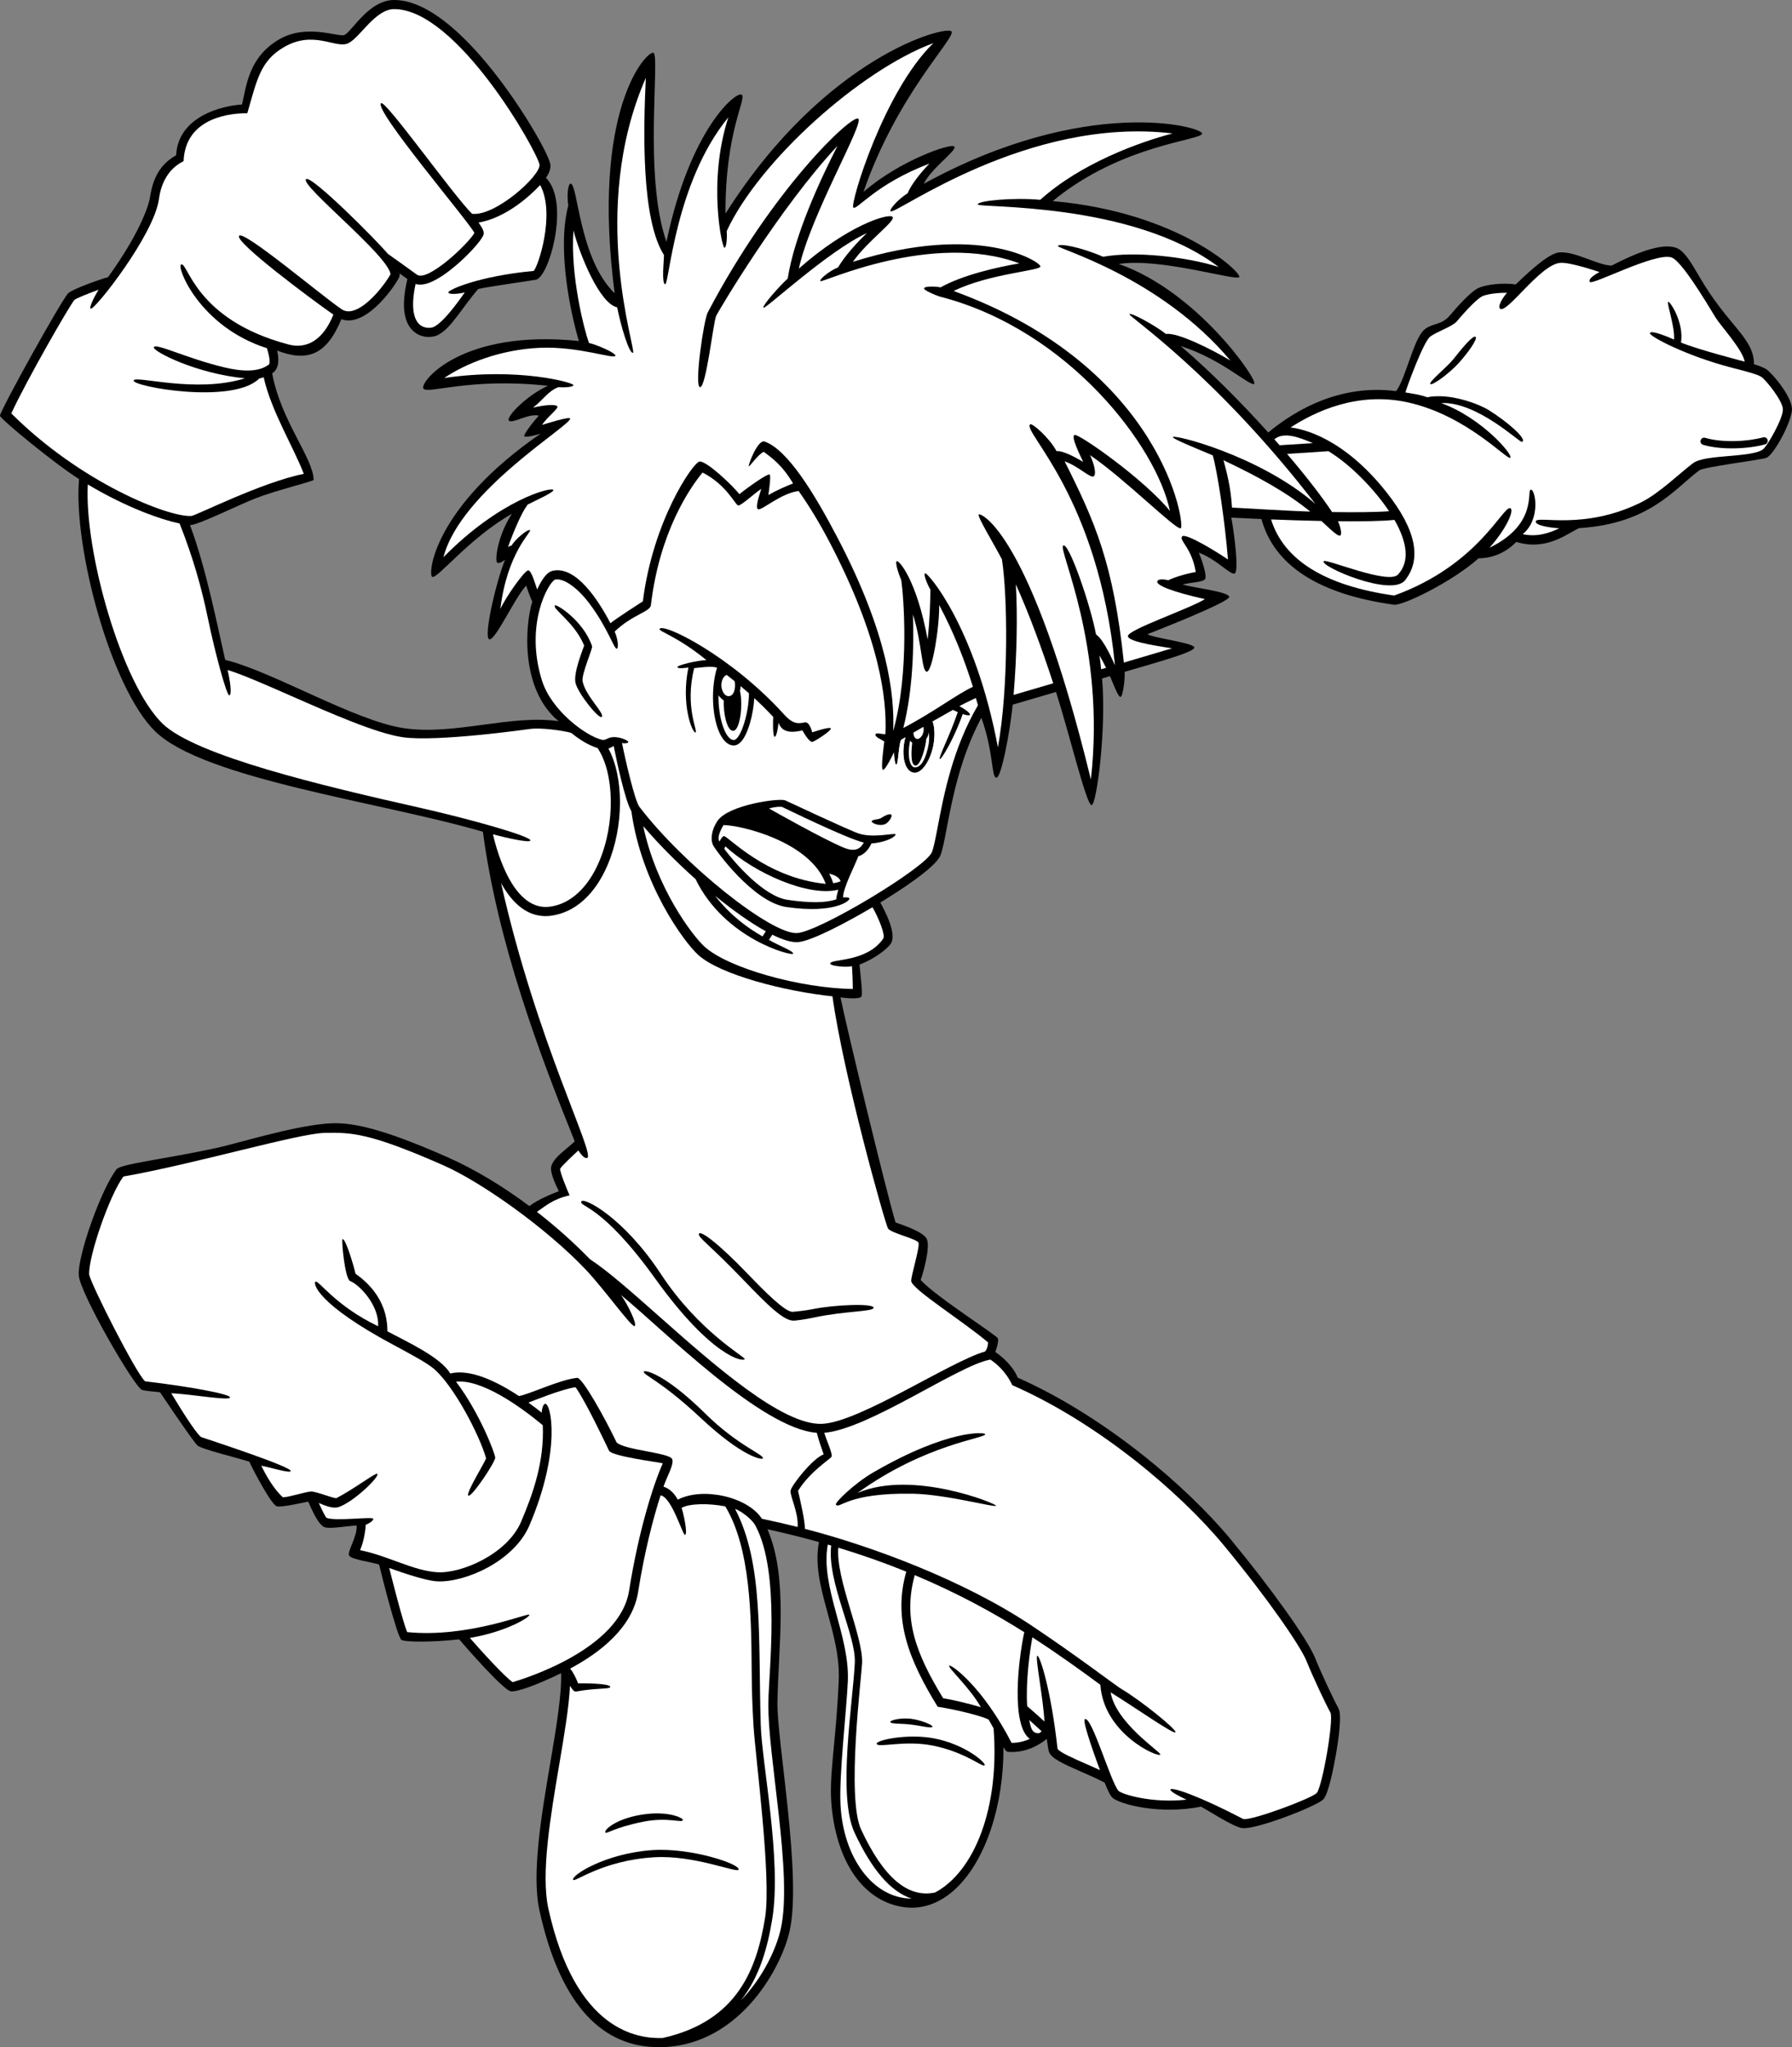
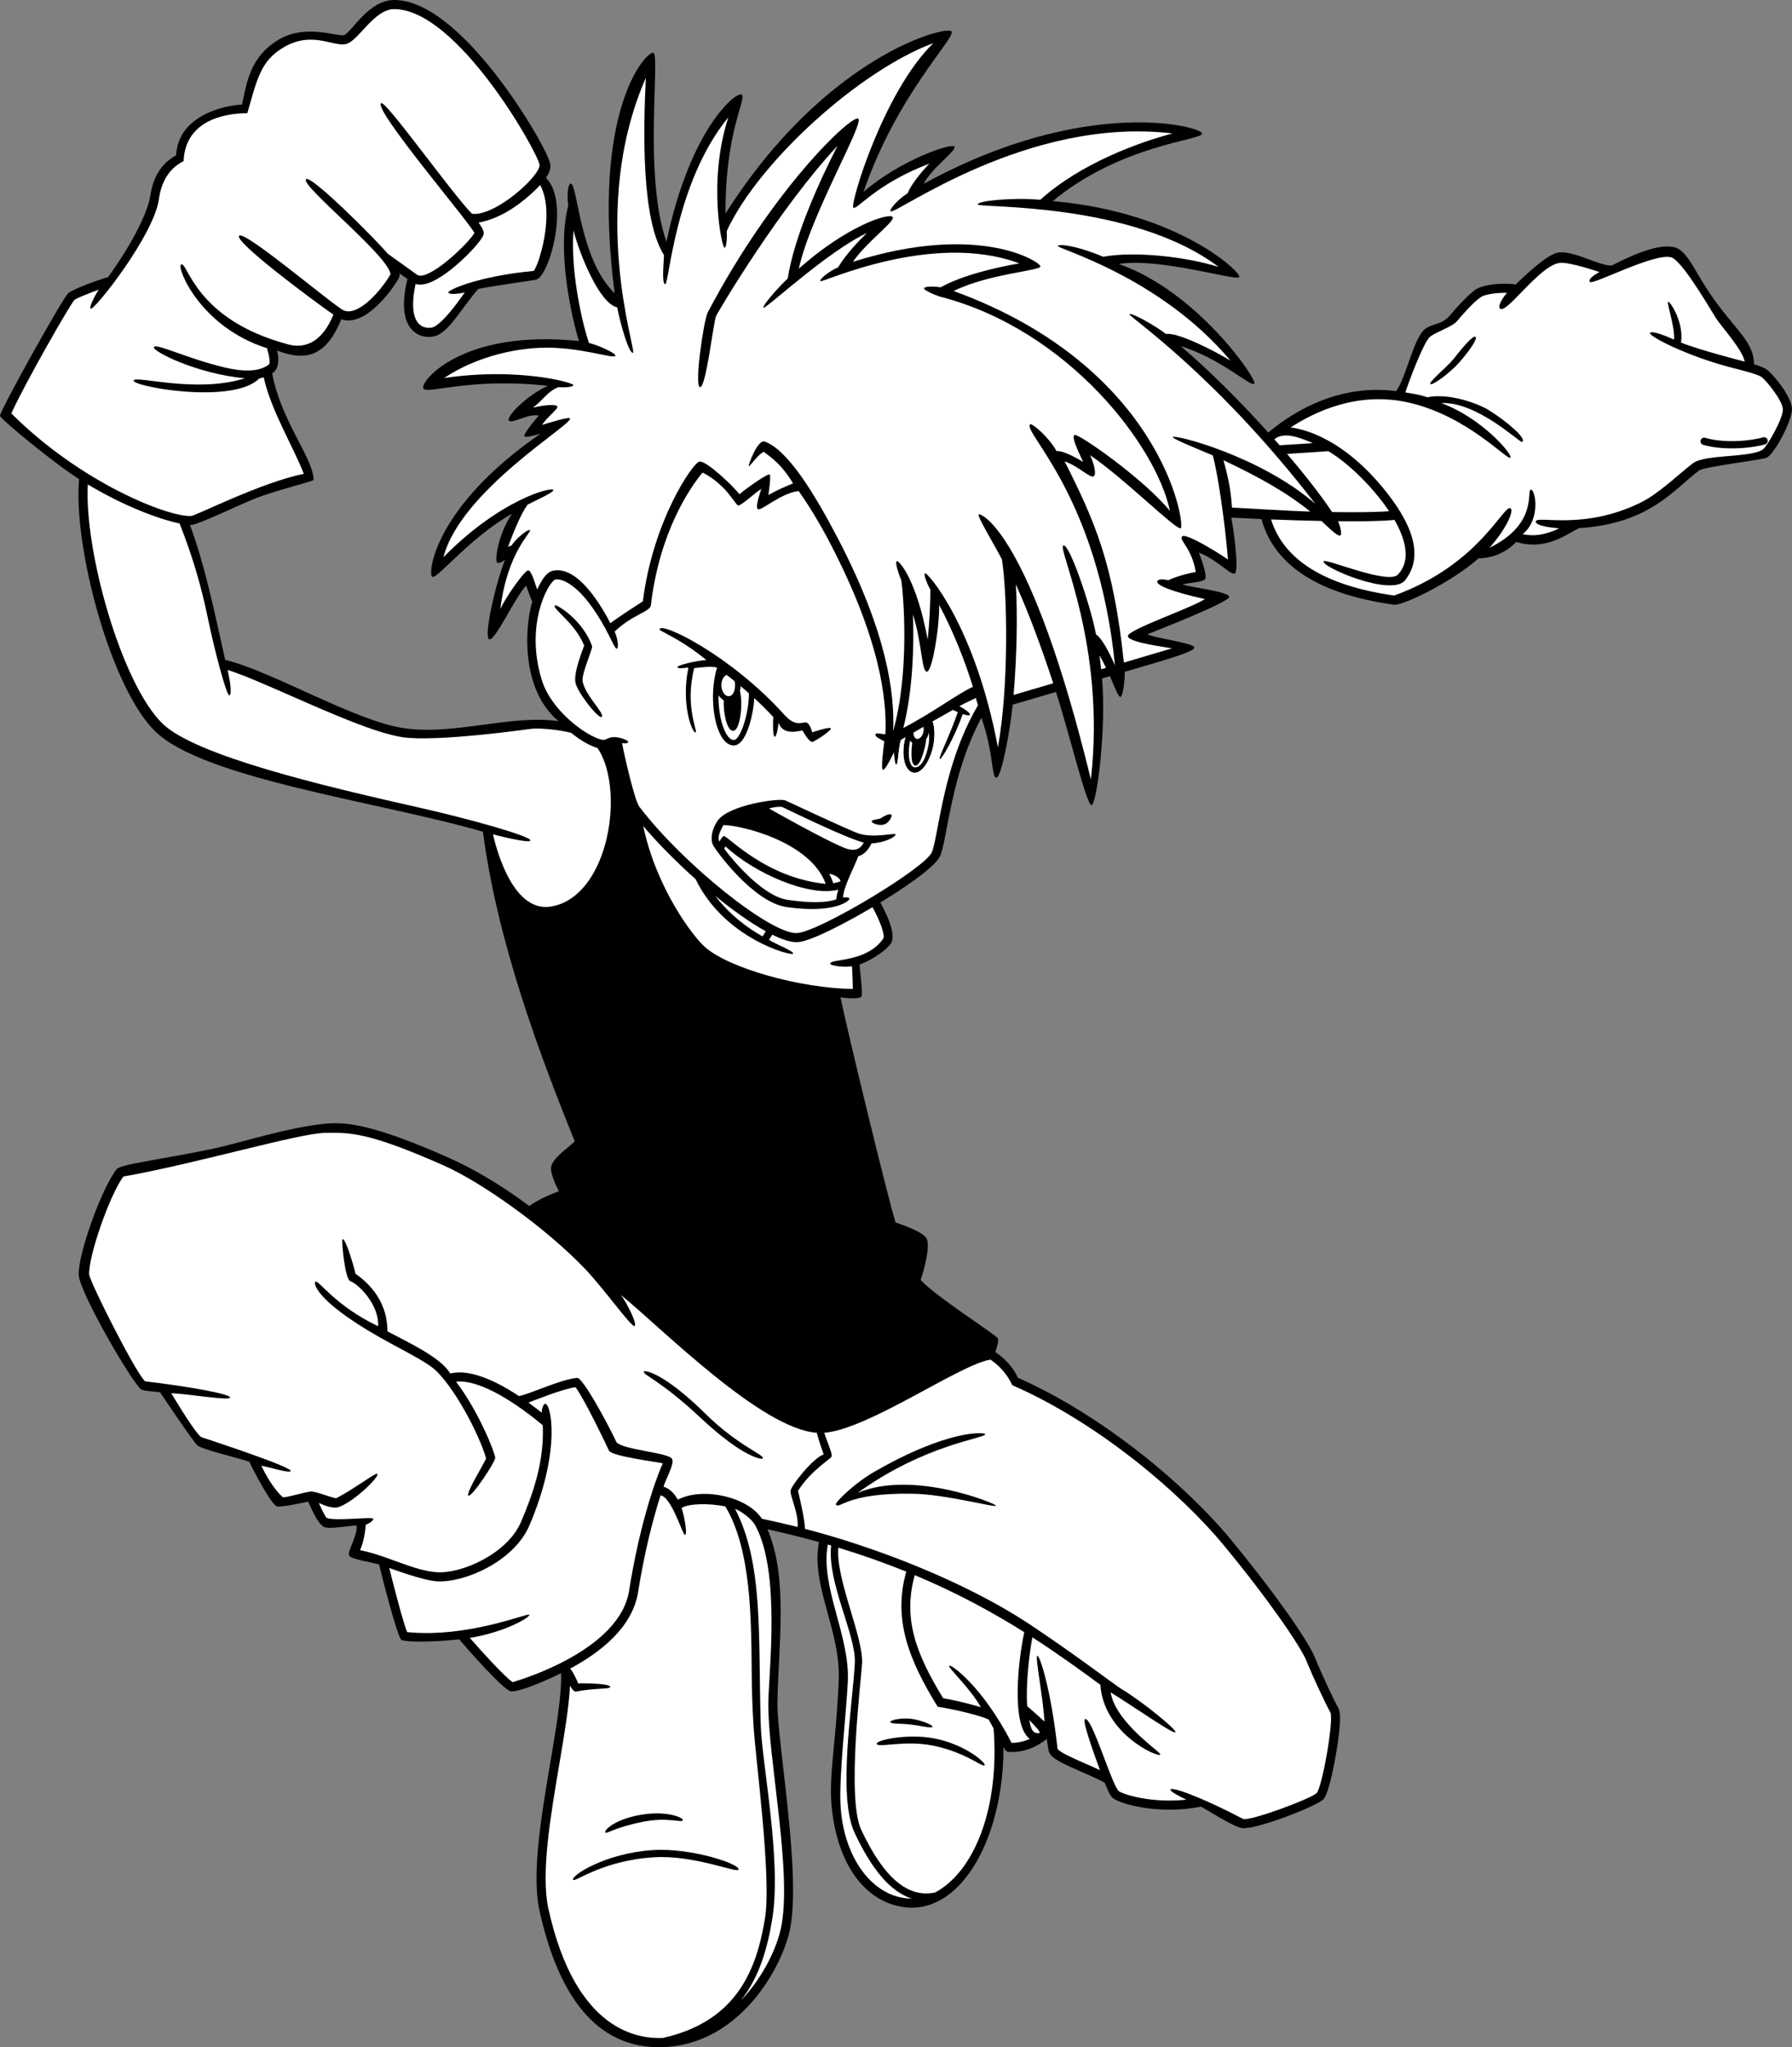
<svg xmlns="http://www.w3.org/2000/svg" version="1.1" id="artwork" x="0px" y="0px" viewBox="0 0 492.129 562.057" style="enable-background:new 0 0 492.129 562.057;" xml:space="preserve">
  <rect x="0" y="0" width="492.129" height="562.057" fill="#808080" stroke="none" />
  <g>
    <path d="M485.049,101.362c-0.749-0.477-1.885-0.909-3.36-1.357   c-0.023-7.311-7.01-10.335-14.976-24.002c-2.47-4.238-4.255-7.3-6.587-8.029   c-4.086-1.277-11.065,1.605-17.527,4.941c-3.757-0.036-9.926-3.941-14.312-3.62   c-2.681,0.196-7.29,4.234-12.044,8.807c-3.284-0.529-8.374-0.022-10.453,1.087   c-2.16,1.151-5.7,5.145-7.618,7.423c-2.357,2.799-5.006,2.029-7.145,4.014   c-2.882,2.676-5.029,13.388-7.618,16.764c-17.573-2.306-30.561,7.591-35.113,11.352   c-7.569-8.401-16.148-17.003-24.044-23.724c11.333,3.566,19.251,11.345,20.21,10.33   C345.419,104.333,328.836,80,307.262,72.478c11.158-1.811,32.309,4.751,33.074,3.606   c0.765-1.145-16.5-17.833-51.232-20.871c18.899-15.628,41.055-16.65,41.019-18.556   C330.086,34.75,298.169,26.084,253.693,50.462c2.059-4.295,9.151-9.114,8.392-10.212   c-0.758-1.098-15.083,3.833-24.959,12.461C246.377,25.917,262.402,10.515,261.328,8.654   c-1.075-1.862-34.575,6.513-62.087,49.982c-0.113-22.593,5.892-31.553,4.452-32.636   c-1.44-1.083-14.19,9.292-20.665,40.388c-6.401-18.095-1.605-51.59-3.628-51.905   c-2.023-0.315-17.148,15.81-10.6,66.045c-9.798-9.485-10.091-30.21-12.11-30.108   c-0.69,0.034-1.065,3.203-0.619,6.022c-0.009,0.027-0.022,0.05-0.029,0.078   c-3.206,12.324,0.94,30.513,2.938,37.109c-32.228-3.336-43.71,11.234-42.719,13.011   c0.991,1.778,12.366-3.097,34.215-0.713c-5.85,2.616-11.677,8.651-10.701,9.571   c0.976,0.92,5.351-2.08,8.196-1.374c-1.231,1.308-4.337,5.205-3.97,5.668   c0.368,0.464,4.182-0.607,4.5-0.75c-29.25,20.125-31.044,38.376-29.834,39.313   c1.209,0.937,10.084-10.563,21.911-17.292c-4.076,6.229-4.761,13.203-3.981,13.466   c0.78,0.264,1.913-0.724,2.105-0.885c-2.515,6.26-5.99,21.342-4.345,21.87   c1.645,0.528,7.02-11.472,10.151-14.737c0.586,1.795,1.206,3.441,1.677,4.422   c-1.895,5.863-3.559,23.844,7.196,32.8c-13.197-1.877-28.596,3.969-42.448,1.932   c-13.485-1.983-36.052-15.584-49.091-18.758c-2.266-9.876-5.233-25.149-9.668-37.008   c2.076,0.088,12.742-5.274,18.077-7.373c5.336-2.099,15.521-4.567,15.886-5.033   C86.002,125.667,77.127,115.542,74.746,102.497c2.007-1.205,1.888-4.193,1.355-6.241   c8.276,3.161,13.555,1.298,17.65-8.617c1.128,0.401,2.352,0.447,3.659,0.12   c5.363-1.346,10.757-8.847,12.115-11.427c0.176-0.335,0.288-0.727,0.215-1.27l2.142,1.546   c-1.707,7.164-1.097,12.037,1.83,14.475c2.216,1.846,5.038,1.591,6.394,0.969   c3.704-1.698,6.849-7.714,11.232-12.717c3.764-0.801,15.067-2.348,15.867-2.536   c3.662-0.862,9.389-21.406,2.723-27.968c0.895-1.319,1.312-2.492,1.237-3.508   c-0.17-2.292-6.43-13.658-14.4-24.064C129.336,11.562,118.359,0,108.252,0   c-6.996,0-11.525,8.609-13.688,9.614c-1.644,0.638-10.389-3.22-17.945,1.225   c-8.32,4.894-8.932,12.644-10.157,17.857c-5.465,0.311-17.537,3.246-18.098,13.946   c-5.758,3.14-6.707,8.748-7.176,11.557c-0.469,2.81-3.271,10.499-11.525,21.906   c-2.209,0.572-9.541,3.205-10.891,4.362c-1.583,1.357-19.02,32.699-18.77,33.699   s14.898,13.077,21.706,17.368c-1.622,18.823,8.778,57.454,20.921,69.278   c13.474,13.119,62.289,19.438,89.985,27.546c4.029,30.437,15.564,61.1,25.222,85.013   c-2.838,2.643-5.745,4.387-6.454,6.87c-0.421,1.476,1.123,4.892,2.088,6.807   c-2.113,0.788-5.85,2.355-8.093,4.086c-7.094-5.306-14.816-10.042-22.622-13.486   c-21.149-9.33-28.199-9.631-33.652-9.106c-9.842,0.947-23.605,5.323-29.743,6.653   c-13.895,3.01-26.2,4.355-27.347,5.829c-4.204,5.406-10.708,23.621-10.386,29.091   c0.289,4.91,15.388,30.911,17.395,31.501c0.687,0.202,2.356,0.396,4.922,0.632   c0,0,9.068,13.53,10.27,14.6c1.203,1.069,10.868,3.362,14.262,4.47   c0.031,0.068,0.064,0.141,0.1,0.218c1.045,2.289,6.015,11.715,7.475,12.032   c1.46,0.317,7.486-1.099,8.601-1.289c1.598,3.708,2.936,6.117,4.184,6.877   c1.248,0.761,5.08-0.033,9.101-0.342c0.252,3.041-2.645,7.148-2.071,8.251   c0.573,1.103,6.048,1.778,8.245,2.477c0.811,3.436,5.052,20.118,6.159,20.716   c1.107,0.598,8.538,0.655,15.825-0.172c2.084,2.446,12.345,14.174,14.251,14.284   c1.906,0.111,7.031-1.741,13.735-4.988c0.216,5.892-1.341,15.086-2.984,24.785   c-2.414,14.241-5.149,30.383-2.94,40.396c5.38,24.391,16.082,37.001,31.807,37.48   c22.28,0.68,34.47-21.164,36.882-31.849c3.411-15.104-3.505-52.185-3.344-62.756   c0.235-15.406,3.054-34.226-2.743-47.572c4.949,1.083,9.66,2.259,14.152,3.511   c-2.325,11.931,6.044,24.326,5.426,38.152c-0.792,17.671-2.792,25.981-1.949,34.493   c1.614,16.272,9.458,26.366,20.217,27.638c4.99,0.59,9.872-1.264,14.118-5.361   c8.05-7.768,12.949-22.821,12.853-38.65c0.366,0.654,0.67,1.31,1.442,1.352   c4.888,0.264,8.433-1.968,10.45-3.586c0.3,2.181,0.462,3.151,0.609,3.556   c0.659,1.81,3.666,3.198,8.924,5.496c2.191,0.958,4.452,1.947,6.371,2.967   c0.938,2.384,1.594,3.678,2.198,4.189c2.062,1.745,12.809,4.665,24.283,2.4   c1.638,0.872,8.687,5.461,11.194,5.879c3.618,0.603,20.46-5.969,22.34-7.849   c1.464-1.464,2.916-9.042,3.472-12.231c0.698-4.003,1.723-10.984,0.736-12.76   c-1.196-2.153-4.698-9.521-6.432-13.857c-2.009-5.023-11.982-19.031-23.197-32.583   c-12.087-14.605-34.809-33.928-58.473-44.378c-1.189-3.038-4.209-5.756-6.14-7.034   c0.182-0.589,0.999-2.857,0.699-3.74c-0.3-0.883-17.111-11.5-21.217-16.05   c0.913-2.532,2.567-8.868,1.758-11.094c-0.711-1.956-5.917-3.742-8.658-4.698   c-2.8-9.469-13.143-52.332-15.12-61.798c2.311,0.34,5.311,0.465,5.748-0.223   c0.438-0.688-0.333-6.396-0.512-8.775c3.946-1.482,7.514-4.188,8.561-5.701   c1.769-2.555-1.455-8.848-2.859-11.336c4.881-2.978,15.149-9.553,16.492-12.912   c0.616-1.54,1.096-4.061,1.761-7.551c1.495-7.846,3.706-19.431,9.506-30.268   c3.405,9.521,2.707,16.245,4.095,16.455c1.387,0.209,3.832-13.12,4.505-20.05   l11.898-3.489c3.628,11.326,8.327,30.939,9.741,31.064   c1.415,0.125,4.134-20.995,2.906-34.767c0.726-0.212,1.449-0.425,2.168-0.636   c0.852,1.909,2.258,5.85,2.924,5.694c0.667-0.155,1.242-5.083,1.118-6.881   c9.04-2.657,19.297-5.445,19.131-6.699c-0.166-1.254-11.75-2.687-12.862-3.637   c0,0,22.862-8.867,22.446-10.283c-0.416-1.417-9.458-2.4-12.817-3.341   c1.965-0.596,5.685-0.596,6.209-1.544c0.524-0.948-0.894-5.202-1.735-7.217   c5.15,1.98,8.692,6.255,9.851,5.721c1.159-0.535-0.014-10.281-0.936-15.335   c1.847,0.1,4.764,0.243,8.272,0.39c3.482,12.738,15.719,20.651,36.401,23.524   c2.375,0.33,16.005-6.28,23.226-12.746c0.033,0.002,0.064,0.008,0.097,0.008   c3.966-0.085,7.481-1.636,10.257-4.508c8.341,2.55,13.924-2.284,17.257-3.78   c19.362-1.208,26.14-10.722,32.958-15.837c1.388-1.014,16.786-2.853,18.427-3.45   c2.179-0.792,7.202-10.365,7.072-13.477C491.979,108.712,486.666,102.392,485.049,101.362z" />
-     <path d="M200.998,127.002c1.171-0.669-2.266-15.399-2.882-15.455   C196.637,111.413,198.522,128.417,200.998,127.002z" />
    <path style="fill:#FFFFFF;" d="M360.537,121.667l-9.129,0.581c-0.476-0.545-0.959-1.092-1.445-1.641   C352.594,118.443,356.777,120.057,360.537,121.667z" />
    <path style="fill:#FFFFFF;" d="M364.815,123.876c6.37,3.851,12.9,10.839,16.662,16.483   c-3.785,0.287-9.515,0.322-15.643,0.231c-2.941-4.419-7.284-10.009-12.375-15.968   C353.459,124.622,364.74,123.895,364.815,123.876z" />
    <path style="fill:#FFFFFF;" d="M146.541,74.386c-15.039,1.406-23.513,5.197-23.414,5.906   c0.1,0.709,3.32,0.346,4.521-0.024c-2.211,3.165-5.996,8.327-8.584,9.513   c-0.608,0.279-2.398,0.51-3.752-0.618c-1.988-1.656-2.393-5.606-1.178-11.193   c1.024,0.304,2.253,0.205,3.676-0.31c5.86-2.122,14.477-11.229,14.988-13.274   c0.165-0.661-0.056-1.421-1.367-3.286c7.427-1.25,14.093-7.265,16.91-10.305   C152.653,58.767,147.682,73.501,146.541,74.386z" />
    <path style="fill:#FFFFFF;" d="M3.104,113.502c4.148-9.002,15.853-29.375,17.331-31.163   c0.643-0.495,3.95-1.826,6.673-2.796c-0.475,0.624-2.855,4.874-2.189,5.207   c1,0.5,17.417-20.25,18.731-30.116C44.095,51.292,45.636,46.577,50.419,44.25   c0.416-10.666,10.333-13.17,17.5-13.166c2.65-9.154,3.568-14.325,9.967-18.089   c8.293-4.878,14.293,0.475,17.724-1.109c3.197-1.476,7.429-9.385,12.643-9.385   c17.35,0,39.5,39.425,39.917,42.75c0.224,3.036-12.149,14.22-18.541,13.448   c-5.292-5.281-23.705-31.222-24.959-30.365c-2.298,1.572,24.379,32.871,25.613,35.617   c-1.7,3.031-12.888,13.58-15.792,11.458c0,0-4.571-3.324-7.998-5.734   c-3.05-3.679-21.174-21.858-22.456-20.474c-1.607,1.734,22.646,20.97,23.211,26.091   c-1.43,2.632-6.274,8.997-10.444,10.043c-1.152,0.289-2.139,0.141-3.016-0.453   c-0.003-0.002-0.007-0.005-0.01-0.007c-0.001,0-0.001-0.001-0.001-0.001   c-5.683-3.847-26.88-21.796-28.118-20.126C64.419,66.417,85.14,81.904,91.557,86.381   c-2.749,6.859-7.206,9.544-12.305,8.203C53.43,87.788,51.604,71.706,49.726,72.616   C48.419,73.25,54.752,89.667,73.252,95.583c0.004,0.014-0.04-0.294-0.035-0.28   c1.233,3.929,0.777,4.658,0.607,4.788c-2.812,2.158-7.387,1.93-12.264,0.763   c-10.298-2.465-18.847-6.764-19.317-5.529c-0.413,1.083,11.68,7.29,25.009,8.542   c-13.497,4.226-30.193-0.903-30.549,0.594c-0.401,1.686,27.3,6.678,34.489-0.544   c0.419-0.088,0.828-0.198,1.226-0.328c2.001,9.167,8.358,19.475,11.016,26.516   c-11.454,2.246-29.724,11.505-30.91,11.564C46.054,141.992,22.1,132.476,3.104,113.502z" />
    <path style="fill:#FFFFFF;" d="M44.627,198.667c-11.237-10.941-21.504-47.255-20.517-65.661   c10.745,6.413,20.143,9.649,25.219,10.734c3.705,9.371,6.048,17.677,7.798,26.177   s5.11,21.261,5.875,21c0.765-0.261,0.121-4.391-0.507-6.975   c4.015,1.219,10.567,4.097,17.441,7.118c10.964,4.818,23.39,10.279,30.634,11.344   c9.311,1.37,34.604-2.213,34.858-2.249c3.079-0.44,8.983,0.388,11.431,1.052   c2.404,1.956,4.924,3.476,7.238,4.164c4.668,6.917,4.894,20.764,0.447,31.18   c-3.073,7.198-7.855,11.594-13.466,12.379c-9.865,1.381-14.409-14.311-15.7-19.86   c3.253,0.862,10.038,2.44,10.274,1.698c0.35-1.1-16.086-5.788-30.856-9.111   C88.903,215.829,53.694,207.495,44.627,198.667z" />
    <path style="fill:#FFFFFF;" d="M129.034,449.698c9.969-1.656,16.646-5.753,16.325-6.364   c-0.321-0.611-16.806,6.432-33.544,4.764c-1.027-2.378-3.787-13-4.917-17.611   c0.789,0.283,9.376,3.478,13.164,3.678c7.488,0.394,21.082-5.402,25.34-15.383   c8.807-20.642,5.931-33.591,4.295-33.352c-0.683,0.1-0.964,2.087-0.923,2.42   c-1.131-0.896-2.357-1.829-3.65-2.758c0.692-0.258,9.283-3.766,12.935-4.23   c2.692,3.723,8.28,15.474,9.193,17.431c0.718,1.539,13.557,3.142,14.772,3.471   c-2.513,5.585-6.629,18.355-9.257,34.959c-2.524,15.945-28.311,24.044-31.97,25.115   C138.836,460.631,132.02,453.134,129.034,449.698z" />
    <path style="fill:#FFFFFF;" d="M150.598,524.022c-2.104-9.537,0.588-25.423,2.964-39.439   c1.369-8.08,2.677-15.811,2.974-21.737c0.525,0.775,0.999,1.708,1.728,1.565   c5.113-0.995,9.395-0.588,9.332-1.276c-0.094-1.031-8.263-0.996-8.848-0.965   c-0.308-0.941-1.371-3.16-2.173-4.056c8.307-4.428,17.128-11.31,18.663-21.002   c1.722-10.878,4.073-20.044,6.172-26.56c3.093,0.49,6.109,11.097,6.718,10.865   c0.835-0.318-0.509-6.244-0.95-7.412c2.108-1.261,7.554-1.294,12.011-0.418   c6.98,11.585,7.127,30.119,7.242,45.055c0.043,5.6,0.165,9.555,0.494,15.04   c0.536,8.958,5.001,41.805,3.175,52.906c-2.253,13.693-7.365,28.298-28.097,32.948   C175.333,559.78,158.06,557.848,150.598,524.022z" />
    <path style="fill:#FFFFFF;" d="M214.408,529.642c-1.155,5.114-4.598,12.909-10.797,19.446   c-0.057,0.06-0.117,0.121-0.175,0.182c5.189-6.532,7.357-14.585,8.636-22.357   c2.655-16.134-2.847-42.716-3.158-53.428c-0.703-24.186,0.773-44.254-7.046-59.215   c1.18,0.385,4.448,2.471,5.604,4.622c6.92,12.878,3.663,39.868,3.531,48.506   C210.777,482.189,217.791,514.657,214.408,529.642z" />
    <path style="fill:#FFFFFF;" d="M186.142,411.736c-0.915-1.639-2.163-3.025-3.935-3.571   c1.016-2.926,2.984-6.18,2.379-7.582c-0.744-1.725-12.991-2.447-15.244-4.536   c-3.127-6.595-9.421-17.876-10.826-17.75c-4.619,0.412-13.029,4.49-16.001,4.995   c-6.219-4.109-13.42-7.523-18.885-6.198c-2.512-4.472-12.4-8.961-17.242-11.579   c0.033-9.373-6.525-14.183-8.717-15.789c-0.016-0.011-0.028-0.02-0.043-0.032   c-0.418-1.917-2.699-9.774-3.579-9.484c-0.303,0.1,0.626,10.981,2.145,11.533   c2.309,0.839,7.976,6.506,7.643,12.379c-11.834-5.624-16.458-12.897-17.229-12.218   c-0.597,0.524,0.405,6.065,21.425,17.333c4.692,2.515,9.124,4.891,11.039,6.508   c5.622,4.747,12.656,18.387,14.417,24.622c-0.252,1.066-5.783,9.817-4.842,10.266   c0.94,0.449,7.455-9.329,7.352-10.456c-0.118-1.301-4.328-12.345-10.763-20.831   c6.931-0.732,17.322,6.554,23.824,11.954c0.424,9.888-2.565,18.552-5.956,26.5   c-3.781,8.862-16.293,14.215-22.91,13.867c-6.637-0.349-13.729-4.58-21.309-6.059   c1.117-2.588,1.462-5.476,1.569-6.997c0.228-0.019,2.106-0.924,2.048-1.612   c-0.057-0.688-10.5,0.75-12.869-0.286c-0.34-0.489-0.974-1.592-2.08-4.054   c1.774,0.736,3.856,1.625,5.444,1.107c4.044-1.317,11.417-8.422,10.61-9.138   c-0.418-0.372-6.352,4.169-11.232,6.699C91.424,411.38,86.919,409.5,85.502,409.5   c-1.417,0-6.083,1.583-7.846,1.592c-2.613-2.431-4.662-6.142-5.902-8.678   c2.417,0.453,7.759,2.113,8.081,1.502c0.575-1.089-21.145-8.201-24.622-9.371   c-1.679-1.31-6.281-8.877-8.181-12.028c5.387,0.232,16.045,2.16,16.137,1.149   c0.083-0.917-11.222-3.001-23.313-4.419c-2.433-2.061-14.859-26.562-15.369-29.307   c-0.26-4.856,5.609-21.882,9.402-26.919c19.53-3.438,48.157-11.855,55.26-11.98   c7.103-0.125,11.954-0.214,32.599,8.894c10.535,4.648,28.216,17.202,39.004,28.531   c5.084,5.339,12.583,15.867,13.5,15.617c0.917-0.25-1.98-6.228-3.727-8.539   c11.427,9.322,38.511,36.737,53.78,37.836c0.429,1.687,1.363,4.442,1.892,5.93   c-2.944,1.023-8.9,8.525-9.089,9.982c-0.188,1.457,2.228,6.04,1.943,9.947   c-3.169-0.793-6.439-1.548-9.818-2.261C205.28,410.891,192.913,408.197,186.142,411.736z" />
    <path style="fill:#FFFFFF;" d="M230.821,495.391c-0.399-8.299,1.65-25.634,2.014-33.751   c0.569-12.712-7.618-25.904-5.504-37.578c0.313,0.091,0.623,0.182,0.935,0.273   c-1.184,10.046,6.852,24.572,6.489,32.201c-0.516,10.828-4.832,36.442-0.074,46.637   c4.783,10.249,9.961,16.242,15.679,18.088C239.718,521.228,231.521,509.962,230.821,495.391z" />
    <path style="fill:#FFFFFF;" d="M256.809,519.588c-7.5,1.597-14.157-4.062-20.317-17.261   c-4.068-8.716,0.062-41.568,0.259-45.696c0.345-7.239-7.295-23.178-6.529-31.71   c6.707,2.037,12.906,4.248,18.667,6.582c-3.735,13.096,0.729,24.27,8.612,37.081   c5.167,0.833,11.688,2.413,13.994,3.519c0.492,0.839,0.948,1.653,1.369,2.426   C274.557,496.377,267.598,513.822,256.809,519.588z" />
    <path style="fill:#FFFFFF;" d="M277.806,478.512C269.836,463,261.044,456.754,260.669,457.333   c-0.375,0.58,5.666,6,8.699,11.383c-3.46-1.038-8.238-2.143-10.361-2.464   c-7.451-12.206-11.115-21.824-7.791-33.793c11.631,4.876,21.447,10.245,30.076,15.663   c-1.699,7.876-3.651,25.544,1.506,29.292C281.412,478.052,279.742,478.512,277.806,478.512z" />
-     <path style="fill:#FFFFFF;" d="M285.404,475.851c-2.234,0.232-2.386-2.112-2.759-3.615   c1.2,1.06,2.526,2.254,3.416,3.103C285.86,475.504,285.638,475.677,285.404,475.851z" />
+     <path style="fill:#FFFFFF;" d="M285.404,475.851c-2.234,0.232-2.386-2.112-2.759-3.615   C285.86,475.504,285.638,475.677,285.404,475.851z" />
    <path style="fill:#FFFFFF;" d="M278.003,380.312c23.463,10.234,46.055,29.423,58.037,43.901   c12.158,14.691,21.142,27.765,22.802,31.917c1.792,4.481,5.29,11.836,6.556,14.12   c0.871,2.194-2.201,20.061-3.79,22.041c-1.568,1.531-17.676,7.554-20.15,7.142   c-12.07-6.308-19.76-8.954-20.039-8.084c-0.166,0.517,3.253,2.258,4.434,2.752   c-9.614,1.045-17.509-1.442-18.652-2.378c-2.144-2.316-7.355-20.586-9.267-19.726   c-0.931,0.419,3.84,13.145,4.152,14.004c-1.332-0.625-2.72-1.232-4.083-1.828   c-2.856-1.248-7.173-3.134-7.576-4.061c-1.841-16.529-4.904-25.723-5.561-25.509   c-0.657,0.213,1.636,11.647,1.964,18.034c-1.604-1.476-3.707-3.318-4.736-4.196   c-0.454-6.42,0.699-15.16,1.427-18.901c6.861,4.415,12.972,8.837,18.67,13.027   c0.88,13.447,15.907,20.107,16.471,19.152c0.351-0.594-12.21-8.575-13.656-17.079   c7.746,4.826,17.352,11.624,17.799,10.95c0.447-0.674-9.541-8.758-14.852-11.883   c-1.552-0.913-11.883-8.881-24.737-17.451c-18.646-12.433-43.925-21.792-62.172-26.509   c0.025-2.292-1.213-7.491-1.884-10.438c3.436-5.486,8.873-8.673,9.217-9.392   c0.344-0.719-1.501-4.731-2.005-6.534c12.211-1.04,36.727-18.443,45.443-20.07   c0.052-0.01,0.102-0.028,0.152-0.044C273.496,374.289,276.169,376.417,278.003,380.312z" />
-     <path style="fill:#FFFFFF;" d="M243.877,337.292c0.847,1.27,7.854,2.815,8.368,3.89   c0.44,1.229-2.214,9.567-1.993,10.61c0.506,2.382,14.062,10.812,21.116,16.789   c-0.028,0.149-0.071,1.586-0.83,2.475c-9.583,2.722-34.42,19.372-44.721,19.863   c-10.896,0.519-29.711-16.145-44.83-29.533c-7.532-6.67-14.056-12.445-18.977-15.672   c-4.285-4.409-9.218-8.847-14.555-12.994c2.417-1.636,4.379-3.511,8.965-4.528   c-0.962-2.191-2.615-6.334-2.618-7.266c0.502-0.888,3.777-3.913,5.03-5.07   c0.002-0.002,0.004-0.004,0.007-0.006c0,0,1.443,2.424,2.411,2.068   c2.375-0.875-13.875-31.875-23.647-75.475c2.953,5.349,7.388,9.864,13.821,8.963   c6.512-0.912,11.988-5.839,15.419-13.874c4.521-10.588,4.52-24.075,0.241-32.04   c0.572-0.17,1.043-0.435,1.449-0.684c0.872,4.411,3.161,15.086,4.855,17.9   c2.749,19.919,14.399,35.889,18.357,39.47c6.023,5.45,23.755,9.99,36.868,11.369   C231.627,295.292,243.127,336.167,243.877,337.292z" />
    <path style="fill:#FFFFFF;" d="M242.558,257.706c-4.598,6.641-14.518,5.46-14.555,6.844   c-0.018,0.69,4.427,1.108,5.971,0.722c0.116,1.811,0.238,4.662,0.242,6.251   c-14.276-0.169-34.153-5.657-40.741-11.618c-3.34-3.022-13.248-16.145-16.833-33.114   c4.081,4.81,9.135,9.903,14.375,14.575c7.985,16.488,26.55,21.205,26.797,20.488   c0.248-0.717-4.312-2.375-6.636-3.811l0.908-1.419c2.886,1.425,5.338,2.182,7.1,2.039   c3.627-0.294,13.11-5.256,20.427-9.584C241.378,252.211,243.206,256.77,242.558,257.706z" />
    <path style="fill:#FFFFFF;" d="M196.4,245.96c4.92,4.012,9.768,7.446,13.909,9.732l-0.901,1.407   C205.295,254.784,200.492,251.237,196.4,245.96z" />
    <path style="fill:#FFFFFF;" d="M257.552,226.862c-0.615,3.226-1.101,5.774-1.627,7.09   c-1.708,4.27-30.708,21.713-36.94,22.218c-7.042,0.571-31.38-18.875-43.404-34.678   c-1.263-1.66-3.883-13.034-4.766-17.514c0.618,0.212,1.87,0.087,1.716-0.332   c-0.154-0.418-2.966-1.73-5.097-1.1c-0.852,0.252-1.249,0.783-2.253,0.532   c-4.357-1.089-13.764-7.979-16.36-16.285c-4.779-15.293,1.743-26.82,3.596-27.658   c2.706-0.54,6.664,2.87,9.335,6.406c5.279,6.986,6.902,12.816,7.666,12.554   c0.521-0.179,0.247-2.869-0.624-4.685c4.771-4.619,9.739-5.435,9.95-7.222   c2.403-20.318,10.797-32.331,14.191-36.45c6.63,3.366,8.997,8.908,9.783,9.043   c0.785,0.136,4.663-3.51,6.348-4.552c-0.049,0.346-1.804,4.925-0.937,5.562   c0.866,0.638,6.187-4.375,11.198-4.975c2.696,3.803,5.612,8.513,8.569,14.178   c13.626,26.108,15.741,42.889,15.258,52.572c-0.9,0.1-2.609-0.579-2.733,0.1   c-0.127,0.69,1.417,1.25,2.433,1.9c-0.1,0.85-1.045,7.637-0.385,7.785   c0.66,0.148,2.668-4.004,3.035-4.81c0.042,0.75,0.251,3.439,0.667,3.375   c0.546-0.084,0.542-4.958,1.276-6.774c0.346-0.205,0.746-0.441,1.193-0.705   c-0.122,0.449-0.23,0.898-0.307,1.341c-0.759,4.394,0.334,7.995,2.543,8.376   c2.377,0.411,4.802-3.747,5.492-7.736c0.424-2.454,0.329-4.756-0.241-6.335   c1.847-1.059,3.758-2.14,5.562-3.137c0.502,0.223,0.937,0.421,1.301,0.595   c-2.129,6.313-5.408,12.574-4.944,12.875c0.463,0.301,4.176-6.052,6.333-12.375   c0.139,0.092,1.867,0.592,2,0.208c0.175-0.504-1.937-1.907-2.917-2.375   c1.58-0.851,3.42-1.712,4.532-2.24c0.2,0.675,0.393,1.341,0.579,1.997   C261.638,205.439,259.179,218.322,257.552,226.862z" />
    <path style="fill:#FFFFFF;" d="M254.538,184.414c1.465,0.003,3.465-11.997,3.382-18.302   c3.952,7.405,6.957,15.019,9.265,22.453c-4.458,2.064-10.531,6.802-19.11,11.304   c2.665-10.533,2.945-22.667,2.638-31.156C253.252,176.667,253.072,184.41,254.538,184.414z" />
    <path style="fill:#FFFFFF;" d="M255.052,204.18c-0.664,3.839-2.03,6.688-3.922,6.498   c-1.176-0.118-1.987-2.784-1.32-6.643c0.042-0.241,0.099-0.485,0.156-0.729   c0.095,0.207,0.282,0.42,0.548,0.634c-0.113,1.098-0.694,6.086,0.882,6.242   c1.514,0.15,2.962-5.868,2.948-7.23c0.331-0.481,0.579-1.051,0.715-1.678   c0.025-0.115,0.033-0.23,0.049-0.345C255.151,201.925,255.247,203.053,255.052,204.18z" />
    <path style="fill:#FFFFFF;" d="M253.588,199.547c0.105,0.428,0.11,0.922,0.005,1.41   c-0.165,0.763-0.566,1.414-1.071,1.74c-0.178,0.115-0.453,0.238-0.746,0.175   c-0.555-0.12-0.918-0.854-0.935-1.725C251.691,200.648,252.615,200.11,253.588,199.547z" />
    <path style="fill:#FFFFFF;" d="M278.357,190.791c0.897-10.584,1.117-21.975,0.62-30.333   c3.669,8.124,7.177,17.695,10.266,27.142L278.357,190.791z" />
    <path style="fill:#FFFFFF;" d="M299.584,214.009c-16.582-67.967-30.281-73.232-30.794-72.77   c-0.512,0.462,4.004,7.804,6.363,12.328c1.556,9.876,1.882,35.179-1.1,51.623   c-6.301-33.44-19.435-48.195-20.005-47.806c-0.57,0.389,0.893,3.579,1.479,4.536   c-0.016,0.08-0.025,0.163-0.025,0.247c0,2.53-0.16,8.228-0.749,13.416   c-3.001-16.333-7.877-21.844-8.481-21.51c-0.604,0.334,0.712,4.011,1.24,5.214   c0.617,4.163,2.359,25.221-2.224,41.425c0.433-10.08-1.547-26.755-15.178-52.873   c-6.451-12.361-13.798-24.37-20.108-26.609c-1.938-0.688-4.651,6.685-4.357,6.78   c0.294,0.095,2.575-3.344,4.112-3.959c2.083,1.603,4.87,3.367,8.041,8.675   c-1.676,0.657-4.329,1.782-6.781,3.178c0.139-1.038,0.759-5.168,0.36-5.612   c-0.399-0.445-6.16,3.589-8.306,5.39c-1.996-2.505-9.194-9.328-11.006-8.953   c-1.812,0.375-12.762,16.277-15.515,38.367c-0.458,0.301-7.111,4.546-8.909,6.013   c-3.3-6.313-9.395-15.753-15.77-14.416c-1.96,0.411-3.295,2.933-4.355,5.146   c-0.475-1.309-1.501-5.106-2.424-5.243c-0.923-0.137-6.173,7.279-7.683,10.606   c1.906-15.66,8.693-21.173,8.143-21.635c-0.55-0.462-4.196,2.607-5.089,4.271   c-0.334-0.012-0.673,0.106-0.928,0.362c-0.01,0.01-0.027,0.02-0.039,0.03   c1.48-4.155,3.81-9.595,5.151-11.287c0.091-0.114,0.154-0.242,0.199-0.373   c1.903-0.996,7.42-3.447,7.115-4.055c-0.459-0.912-14.584,2.588-30.176,18.472   c4.716-18.321,35.517-36.46,34.77-38.092c-0.264-0.576-6.558,1.411-7.678,1.771   c1.188-2,4.609-4.514,4.18-5.101c-0.43-0.587-3.117-0.462-6.671,0.35   c2.927-2.245,4.037-4.498,6.991-5.624c0.611,0.098,3.964,0.132,4.101-0.545   c0.136-0.677-15.101-4.955-35.473-1.966c5.83-3.973,15.475-7.863,26.497-8.293   c10.478-0.408,20.262,3.226,20.505,2.196c0.182-0.767-5.128-3.049-7.265-3.523   c-1.278-3.526-5.176-18.563-4.249-30.879c1.751,6.747,7.189,20.097,12.002,21.103   c0.946,4.861,3.247,12.751,4.345,12.485c1.098-0.266-12.422-39.037,3.52-75.495   c-0.68,14.4-1.276,38.792,4.982,48.646c0.008,1.546-0.716,7.893,0.346,8.02   c1.062,0.127,2.645-27.957,17.332-45.823C194.252,50,198.322,68.125,198.948,68.026   c0.682-0.108,0.739-3.543,0.627-4.593c8.927-19.261,36.718-44.174,56.745-51.594   c-13.693,13.327-22.906,44.189-21.987,45.133c0.919,0.944,5.905-6.345,20.913-12.058   c-2.265,2.316-5.119,5.877-5.982,8.143c-2.438,1.51-5.148,4.453-4.678,4.959   c1.102,1.187,37.572-26.175,77.423-21.374c-9.228,2.421-25.21,8.198-36.323,18.215   c-7.337-0.677-17.271,0.243-17.165,1.276C268.627,57.167,310.877,55.292,334.684,73.306   c-8.98-2.845-23.056-4.389-31.742-2.81c-6.46-2.791-12.137-3.714-12.413-2.958   c-0.276,0.755,27.994,8.384,47.379,31.454c-4.711-2.848-14.53-7.824-17.693-7.29   c-2.954-2.331-9.68-6.018-10.034-5.426c-0.354,0.592,23.322,16.142,51.036,52.047   c-15.425-13.349-39.284-19.263-39.131-18.29c0.087,0.555,7.635,3.563,10.974,4.999   c1.287,4.512,3.342,18.103,4.172,28.579c-2.947-2.029-11.734-7.435-12.604-6.318   c-0.869,1.117,2.625,3,3.769,9.762c-2.363,0.373-5.925,1.419-7.559,2.26   c-0.302-0.096-2.846-0.643-3.028,0.355c-0.182,0.998,3.818,2.748,13.097,4.819   c-4.43,2.748-21.283,8.421-21.156,10.175c0.127,1.754,10.636,3.039,12.106,3.337   c-3.291,0.99-7.997,2.38-13.21,3.913c-2.869-27.281-7.958-38.709-16.27-55.246   c3.88,1.334,7.2,4.87,8.037,4.06c0.838-0.81-0.276-4.163-1.056-5.762   c9.393,6.356,23.528,20.554,24.893,20.077c1.366-0.477-4.667-44.125-62.363-65.15   c9.863-4.809,23.824-5.534,23.844-6.754c0.02-1.221-16.813-12.221-51.511-1.248   c4.031-5.806,12.088-11.416,10.857-12.384c-1.231-0.969-12.326,2.412-25.696,14.239   c3.23-14.8,18.19-40.189,16.28-41.175c-1.91-0.986-23.41,19.181-41.305,53.222   c-1.092,2.077-3.77,20.363-2.104,20.495c1.666,0.131,3.637-17.761,4.395-19.493   c0.588-1.346,17.566-29.93,33.352-46.745c-4.846,9.479-11.862,24.691-13.67,36.415   c-2.231,2.048-7.099,7.501-6.647,8.022c0.452,0.522,17.691-15.569,28.379-20.495   c-2.844,2.738-5.988,6.193-7.911,9.42c-2.196,0.891-5.2,3.194-4.84,3.783   c0.36,0.589,30.609-13.828,54.638-4.883c-6.062,1.029-15.56,3.177-21.654,6.59   c-1.004-0.252-4.374-0.416-4.516,0.259c-0.135,0.642,4.438,2.405,4.734,2.373   c35.078,9.204,59.168,41.146,62.78,58.752c-7.041-8.701-25.187-21.406-26.208-20.867   c-1.021,0.539,1.508,5.472,2.384,7.398c-0.96-0.536-5.286-3.194-7.317-2.948   c-1.914-3.628-6.745-7.835-7.251-7.366c-2.219,2.061,18.632,19.58,23.298,66.13   c-0.003,0.002-0.007,0.002-0.011,0.003c-0.573-1.184-2.937-6.885-5.195-8.468   c-1.499-7.98-7.445-25.358-9.01-24.387C290.419,150.75,303.752,177.167,299.584,214.009z" />
    <path style="fill:#FFFFFF;" d="M302.409,183.744c-0.137-1.259-0.289-2.525-0.467-3.801   c0.648,1.121,1.258,2.28,1.812,3.407C303.307,183.48,302.859,183.612,302.409,183.744z" />
    <path style="fill:#FFFFFF;" d="M336.004,126.36c10.051,4.764,17.524,8.976,23.828,14.106   c-4.159-0.107-19.681-1.003-21.495-1.106C337.998,133.634,336.904,129.779,336.004,126.36z" />
    <path style="fill:#FFFFFF;" d="M484.138,123.385c-3.19,2.339-15.851,1.281-19.185,3.782   c-3.684,2.763-9.238,8.261-14.278,10.761c-15.657,7.77-28.501,3.556-28.909,5.184   c-0.317,1.266,4.684,1.851,6.465,1.933c-2.729,1.313-6.173,2.465-10.063,1.609   c5.085-4.111,3.46-12.486,2.203-12.209c-1.154,0.254,1.982,9.523-11.329,15.942   c4.612-5.119,6.903-10.355,5.745-10.85c-1.997-0.853-8.69,15.595-31.916,23.973   c-18.969-2.693-30.325-9.719-33.801-20.896c4.23,0.165,9.058,0.323,13.81,0.42   c1.534,1.343,4.355,4.273,5.124,4.01c0.769-0.264-0.177-3.281-0.571-3.937   c6.288,0.07,12.025-0.007,15.521-0.368c3.587,6.281,4.206,11.575,0.95,15.024   c-2.649,2.806-19.713-4.427-20.368-3.698c-1.233,1.371,18.565,9.954,22.32,5.26   c4.667-5.833,2.986-13.926-4.994-24.055c-11.919-15.127-23.109-17.528-26.442-17.905   c6.683-4.327,18.367-9.952,32.224-6.885c16.212,3.588,27.265,15.946,28.126,15.192   c0.861-0.754-7.914-11.004-18.975-14.997c9.75-0.509,21.582,10.884,22.164,10.658   c1.644-0.64-3.953-5.54-9.203-8.79c-2.345-1.452-10.375-4.75-16.8-3.475   c-2.277-0.78-3.824-0.946-5.999-1.32c0.399-1.481,4.924-13.83,6.775-15.289   c1.721-1.357,6.121-2.77,7.355-4.236c2.977-3.535,5.614-6.151,6.882-6.828   c1.144-0.61,4.25-1.061,6.912-0.995c-0.862,0.842-2.625,3.517-2,4.267   c1.679,2.014,11.016-12.09,16.625-12.5c2.682-0.196,10.011,2.278,10.75,2.532   c-0.134,0.074-3.307,1.68-2.653,2.699C437.252,78.417,454.498,69.259,459.002,70.667   c2.663,0.832,9.074,11.458,12.165,16.55c1.335,2.2,7.427,8.774,7.964,12.07   c-0.848-0.225-12.528-3.225-17.485-5.234c0.87-5.511-3.036-11.381-3.515-11.189   c-0.513,0.205,1.917,7.04,1.601,10.368c-1.436-0.65-6.164-2.661-6.605-1.814   c-0.431,0.829,10.071,6.354,22.638,9.58c3.644,0.935,6.79,1.743,7.941,2.475   c1.142,0.727,5.82,6.426,5.922,8.872C489.732,114.825,485.37,122.47,484.138,123.385z" />
    <path d="M159.986,186.988c-0.272-2.107,2.839-8.91,2.611-9.579   c-2.408-7.055-9.787-11.59-10.177-11.199c-0.911,0.911,5.344,4.556,8.007,11.023   c-0.216,0.751-2.929,7.25-2.409,10.112c0.513,2.82,6.54,10.315,7.252,9.461   C166.084,195.831,160.717,191.006,159.986,186.988z" />
    <path d="M243.183,226.214c0.876-0.418,2.027-2.16,1.57-2.547   c-0.457-0.387-1.843,0.301-2.688,0.875c-0.781,0.531-2.568,0.398-2.67,0.941   C239.298,225.998,241.579,226.98,243.183,226.214z" />
    <path d="M235.874,228.863c-2.891-0.956-19.791-8.941-20.25-9.125   c-1.662-0.665-15.618,1.212-18.613,5.68c-1.634,2.436-1.95,5.103-1.153,6.696   c0.585,1.171,10.913,15.582,20.126,16.917c13.255,1.921,17.601-1.795,17.268-2.364   c-0.238-0.408-1.182-0.294-1.688-0.25c-0.211-2.358,3.48-9.318,4.135-11.314   c1.519-0.446,2.73-1.625,3.624-3.526c4.366-0.347,6.812-2.018,6.607-2.531   C245.769,228.64,239.815,230.167,235.874,228.863z" />
    <path style="fill:#FFFFFF;" d="M228.829,242.509c-0.296-0.918-0.671-1.794-1.114-2.63   c1.289,0.29,2.676,0.847,3.151,2.07C230.227,242.206,229.547,242.391,228.829,242.509z" />
    <path style="fill:#FFFFFF;" d="M226.771,242.672c-16.582-1.63-26.889-13.224-27.983-13.126   c-0.375,0.033-1.064,1.17-1.214,1.527c-0.333-0.693-0.571-1.605,1.109-4.549   C203.722,226.585,222.6,231.165,226.771,242.672z" />
    <path style="fill:#FFFFFF;" d="M216.271,247.052c-6.442-0.934-14.308-9.902-17.369-13.988   c0.075-0.176,0.182-0.426,0.299-0.703c7.977,7.369,22.861,13.958,31.005,11.909   c-0.287,1.021-0.486,1.93-0.558,2.661C226.633,247.925,222.452,247.948,216.271,247.052z" />
    <path style="fill:#FFFFFF;" d="M231.756,232.741c-5.581-2.283-19.458-10.142-20.577-10.774   c1.654-0.473,3.204-0.571,3.702-0.372c0.412,0.165,17.308,8.509,22.338,9.741   C236.369,232.902,234.996,234.066,231.756,232.741z" />
    <path d="M181.504,349.799c-10.253-15.623-21.299-21.218-21.839-19.938   c-0.662,1.569,5.448,0.542,20.259,21.163c15.454,21.517,24.222,23.024,24.592,22.095   C204.719,372.606,191.852,365.567,181.504,349.799z" />
    <path d="M191.953,338.767c-0.327,0.982,2.744,2.783,12.084,12.509   c6.933,7.22,11.345,11.583,14.149,11.303c1.06-0.106,3.006-0.334,5.425-0.857   c8.386-1.813,16.382-1.572,16.302-2.685c-0.09-1.245-10.66-0.826-16.66,0.381   c-2.292,0.461-4.51,0.651-5.5,0.75c-2.039,0.204-7.855-5.676-12.273-10.276   C197.006,341.068,192.3,337.724,191.953,338.767z" />
    <path d="M193.752,388.167c-11.531-11.364-16.77-12.033-16.933-11.609   c-0.358,0.931,4.404,2.261,15.597,12.73c11.71,10.953,16.924,11.546,17.086,11.129   C209.912,399.365,202.723,397.006,193.752,388.167z" />
    <path d="M235.503,409.896c18.666-13.479,35.261-14.992,35.069-16.143   c-0.091-0.545-10.153-1.419-30.736,10.497c-5.333,3.088-10.649,8.371-10.278,8.842   c1.073,1.36,2.825-3.29,21.029-2.987c9.203,0.153,22.746,3.903,22.948,3.293   C273.709,412.873,250.586,403.417,235.503,409.896z" />
    <path d="M176.511,500.184c6.961-1.403,10.767,0.424,11.034-0.484   c0.156-0.53-4.043-2.657-11.355-1.47c-7.268,1.18-10.333,4.25-9.961,4.869   C166.555,503.642,168.526,501.794,176.511,500.184z" />
    <path d="M179.606,509.92c10.997-0.669,22.774,4.379,23.22,3.417   c0.692-1.49-12.924-6.082-23.572-5.386c-13.04,0.853-22.613,7.06-21.84,8.176   C157.899,516.83,165.51,510.778,179.606,509.92z" />
    <path d="M250.001,473.465c2.688,0.299,5.835,1.142,6.063,0.639   c0.229-0.503-3.378-1.938-6.001-2.219c-2.624-0.281-5.611,0.356-5.561,0.906   C244.553,473.342,247.314,473.166,250.001,473.465z" />
    <path d="M256.626,477.3c-7.309-1.433-16.025,0.452-15.86,1.448   c0.211,1.264,7.579-1.085,15.49,0.524c8.958,1.823,13.654,6.087,14.147,5.387   C270.843,484.035,265.19,478.979,256.626,477.3z" />
    <path d="M485.424,120.774c-0.148-0.532-0.699-0.844-1.231-0.696   c-4.069,1.13-11.028,1.56-15.91,0.129c-0.53-0.155-1.086,0.148-1.241,0.679   c-0.155,0.53,0.148,1.085,0.678,1.241c5.237,1.535,12.671,1.084,17.007-0.121l0,0   C485.261,121.857,485.572,121.306,485.424,120.774z" />
    <path d="M399.086,98.667c-1.614,2.031-6.709,6.139-6.29,6.742   c0.448,0.645,5.399-3.036,7.836-5.764c2.436-2.728,5.234-6.548,4.596-7.154   C404.547,91.846,401.231,95.968,399.086,98.667z" />
    <path style="fill:#FFFFFF;" d="M212.736,202.282c-0.547-0.078-0.469-4.245-0.385-5.439   c-1.653-1.785-3.405-3.518-5.208-5.175c-0.231,4.309-1.682,9.919-3.675,12.022   c-0.615,0.648-1.276,0.977-1.965,0.977c-0.833,0-1.622-0.367-2.345-1.09   c-2.038-2.038-3.354-6.831-3.354-12.211c0-2.943,0.397-5.765,1.121-8.057   c-1.608-0.517-4.662-0.007-6.282,0.131c-2.702,10.727,1.173,17.477,0.349,17.659   c-0.05,0.011-0.11-0.008-0.176-0.055c0.319,0.882,0.691,1.713,1.128,2.464   c4.122,1.66,16.225,2.901,20.31,0.722c0.127-0.422,0.311-1.106,0.486-1.948   C212.738,202.281,212.737,202.282,212.736,202.282z" />
    <path d="M190.642,183.439c1.62-0.138,4.673-0.648,6.282-0.131   c-0.723,2.292-1.121,5.114-1.121,8.057c0,5.38,1.317,10.173,3.354,12.211   c0.724,0.723,1.513,1.09,2.345,1.09c0.689,0,1.351-0.329,1.965-0.977   c1.993-2.103,3.444-7.713,3.675-12.022c1.804,1.658,3.556,3.391,5.208,5.175   c-0.084,1.194-0.162,5.36,0.385,5.439c0.546,0.078,0.963-2.774,1.079-3.865   c1.125,3.438,5.022,2.426,6.563,2.125c0,0,1.855,3.469,2.812,3.125   c0.958-0.344,5.307-3.18,4.963-3.7c-0.344-0.521-5.1,1.1-5.1,1.1   s-0.675-3.025-2.077-2.728c-1.551,0.329-3.098,0.641-5.573-2.099   c-14.767-16.343-33.624-25.478-34.273-23.531c-0.219,0.655,4.998,2.083,12.857,8.511   c-2.648,0.127-8.093,1.421-7.95,1.955c0.142,0.533,2.456,0.165,3.016,0.092   c-2.113,10.275,1.114,18.014,1.938,17.832C191.815,200.917,187.94,194.167,190.642,183.439z" />
    <path style="fill:#FFFFFF;" d="M200.002,191.129c-1.313-0.087-1.901-1.96-1.901-2.962   c0-1.066,0.405-2.455,1.465-2.871c0.726,0.561,1.455,1.139,2.185,1.73   C202.078,188.212,201.831,191.251,200.002,191.129z" />
    <path style="fill:#FFFFFF;" d="M201.502,203.167c-2.303,0-4.281-6.143-4.191-12.262   c0.178,0.301,1.155,1.271,1.449,1.42c-0.163,3.081,0.805,8.49,2.648,8.322   c1.844-0.167,2.702-7.286,1.796-10.955c0.113-0.415,0.174-0.857,0.19-1.312   c0.763,0.641,1.524,1.297,2.28,1.966C205.722,195.583,203.399,203.167,201.502,203.167z" />
    <g>
      <path style="fill-rule:evenodd;clip-rule:evenodd;fill:#FFFFFF;" d="M256.153,211.867    c0.39-0.549,1.151-1.832,2.048-3.494c-0.068,0.048-0.122,0.066-0.156,0.044    c-0.463-0.301,2.815-6.562,4.944-12.875c-0.364-0.173-0.799-0.372-1.301-0.595    c-1.804,0.998-3.715,2.079-5.562,3.137c0.57,1.579,0.665,3.881,0.241,6.335    c-0.689,3.989-3.114,8.147-5.492,7.736c-2.209-0.381-3.302-3.982-2.543-8.376    c0.077-0.443,0.185-0.892,0.307-1.341c-0.447,0.264-0.848,0.5-1.193,0.705    c-0.725,1.793-0.731,6.56-1.257,6.76c0.068,0.74,0.185,1.443,0.364,2.064    C247.919,212.417,252.403,213.367,256.153,211.867z" />
    </g>
  </g>
</svg>